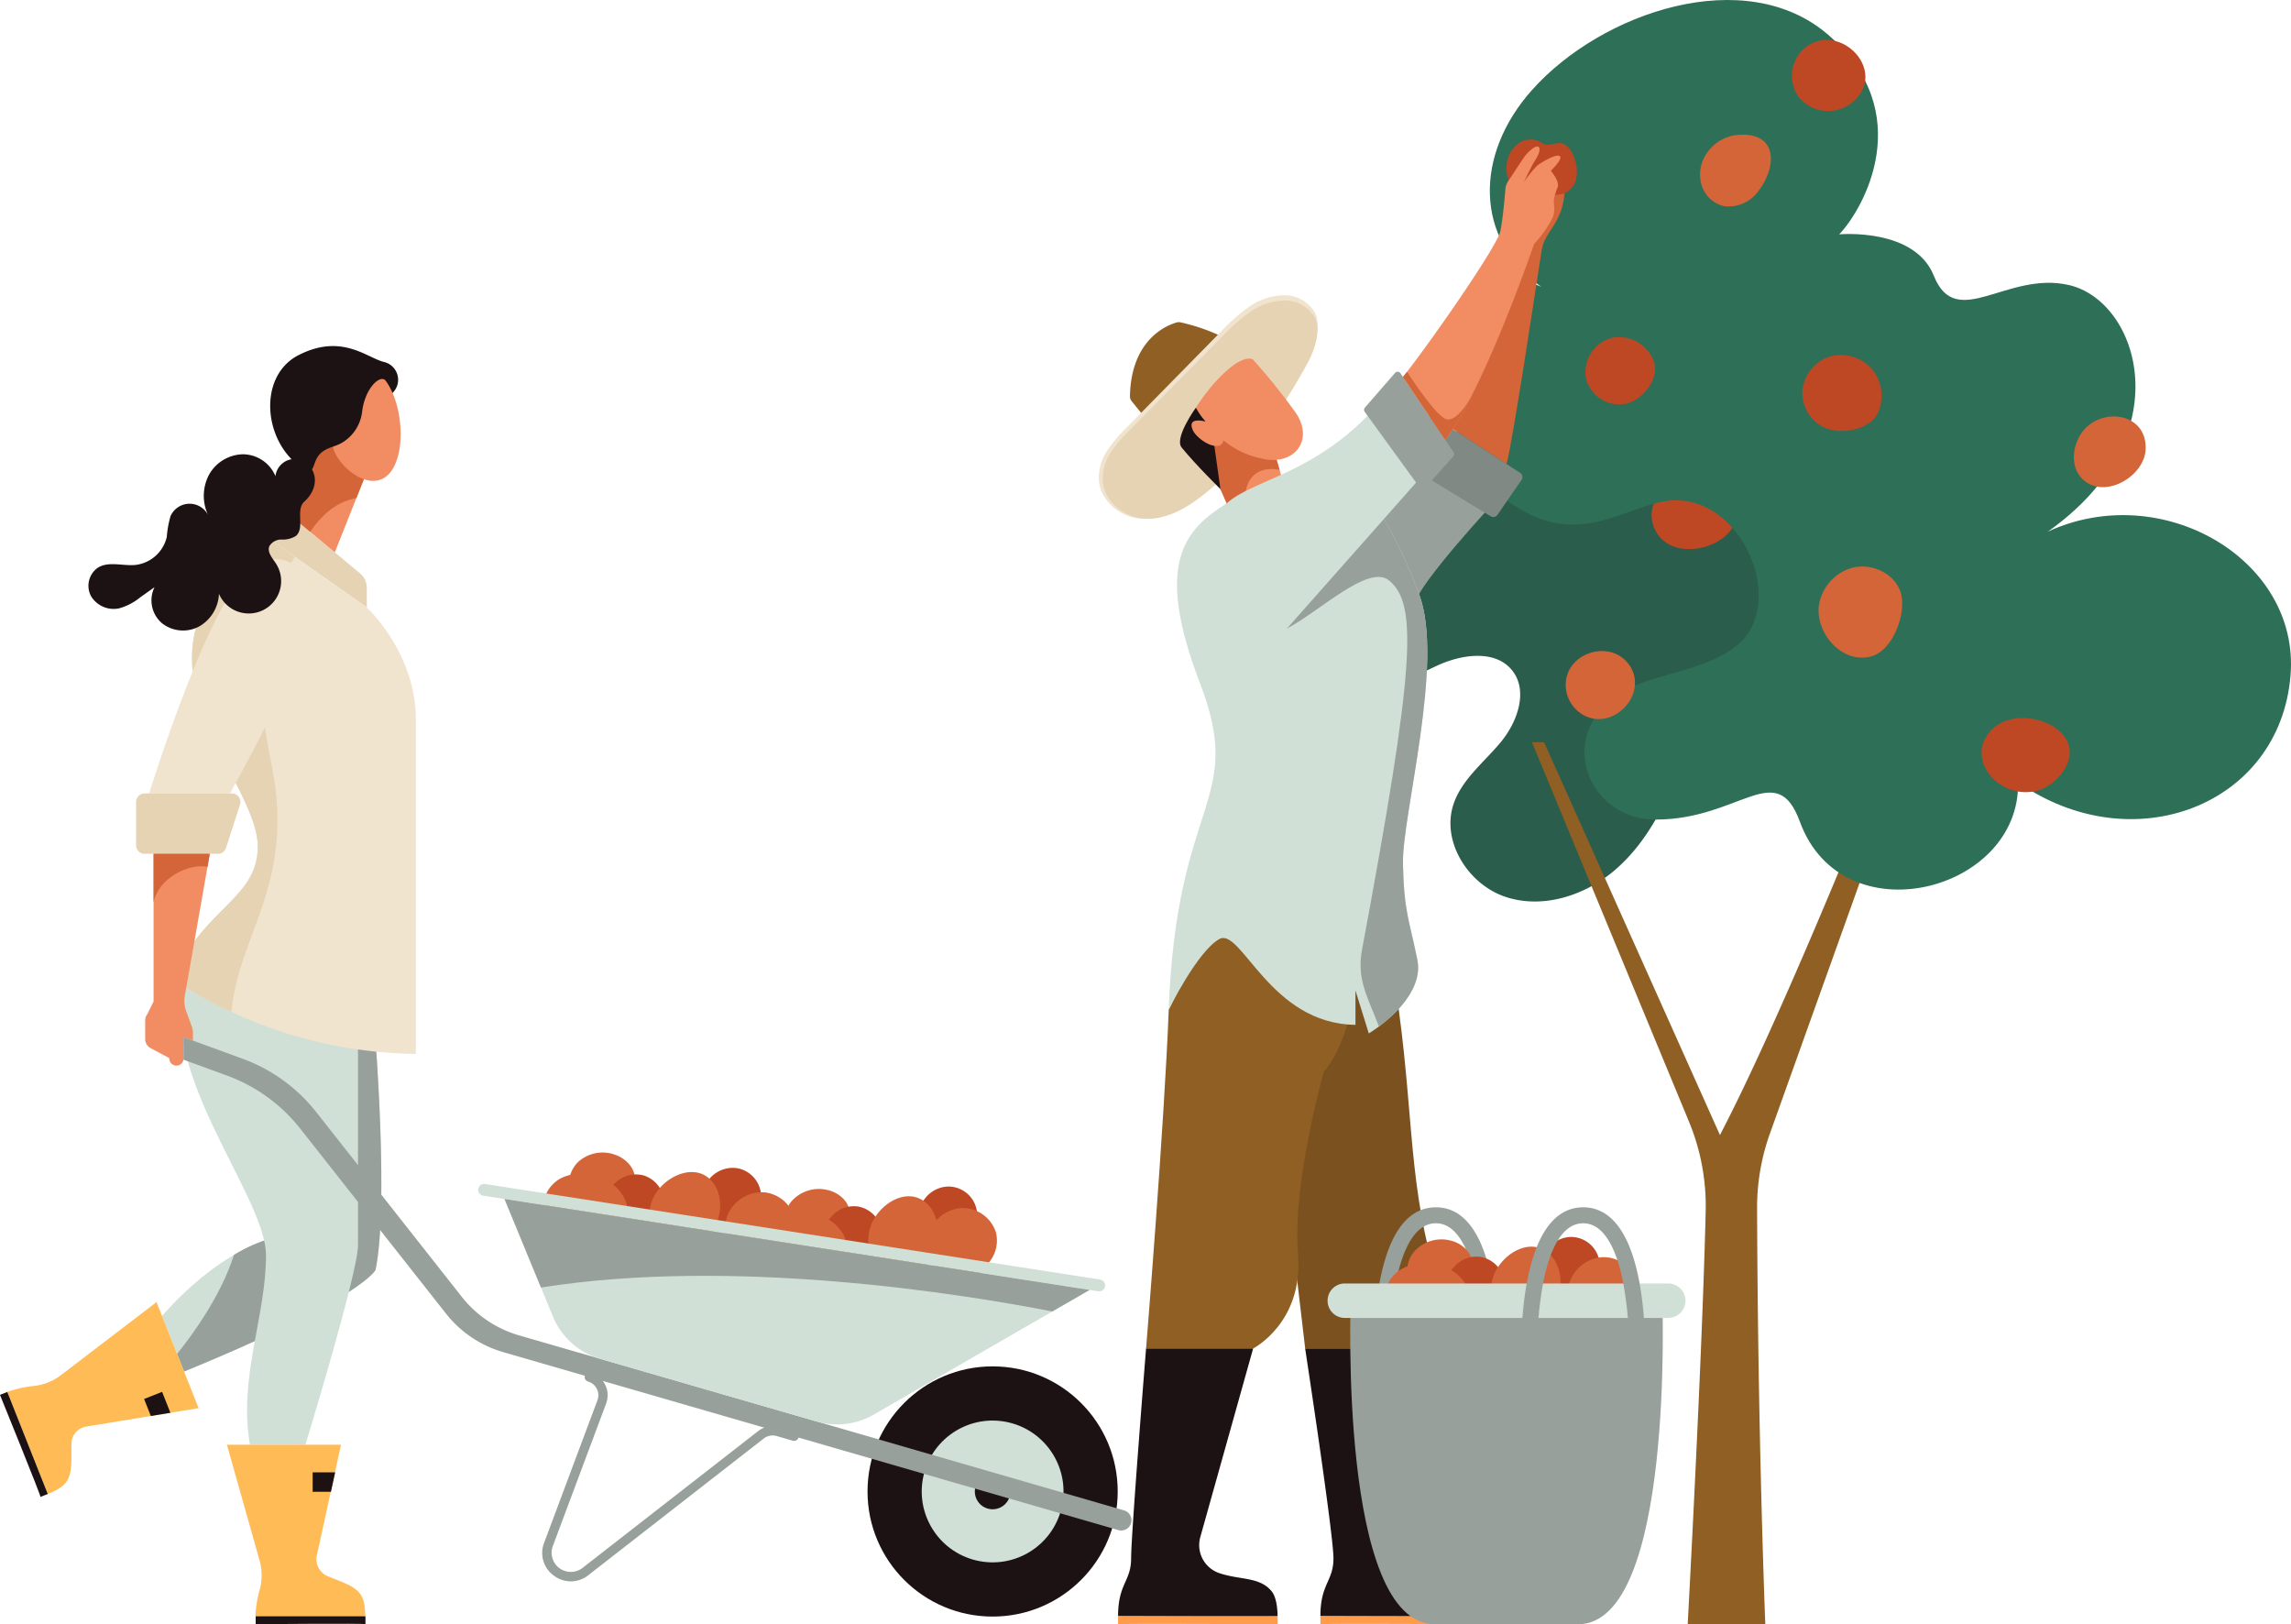
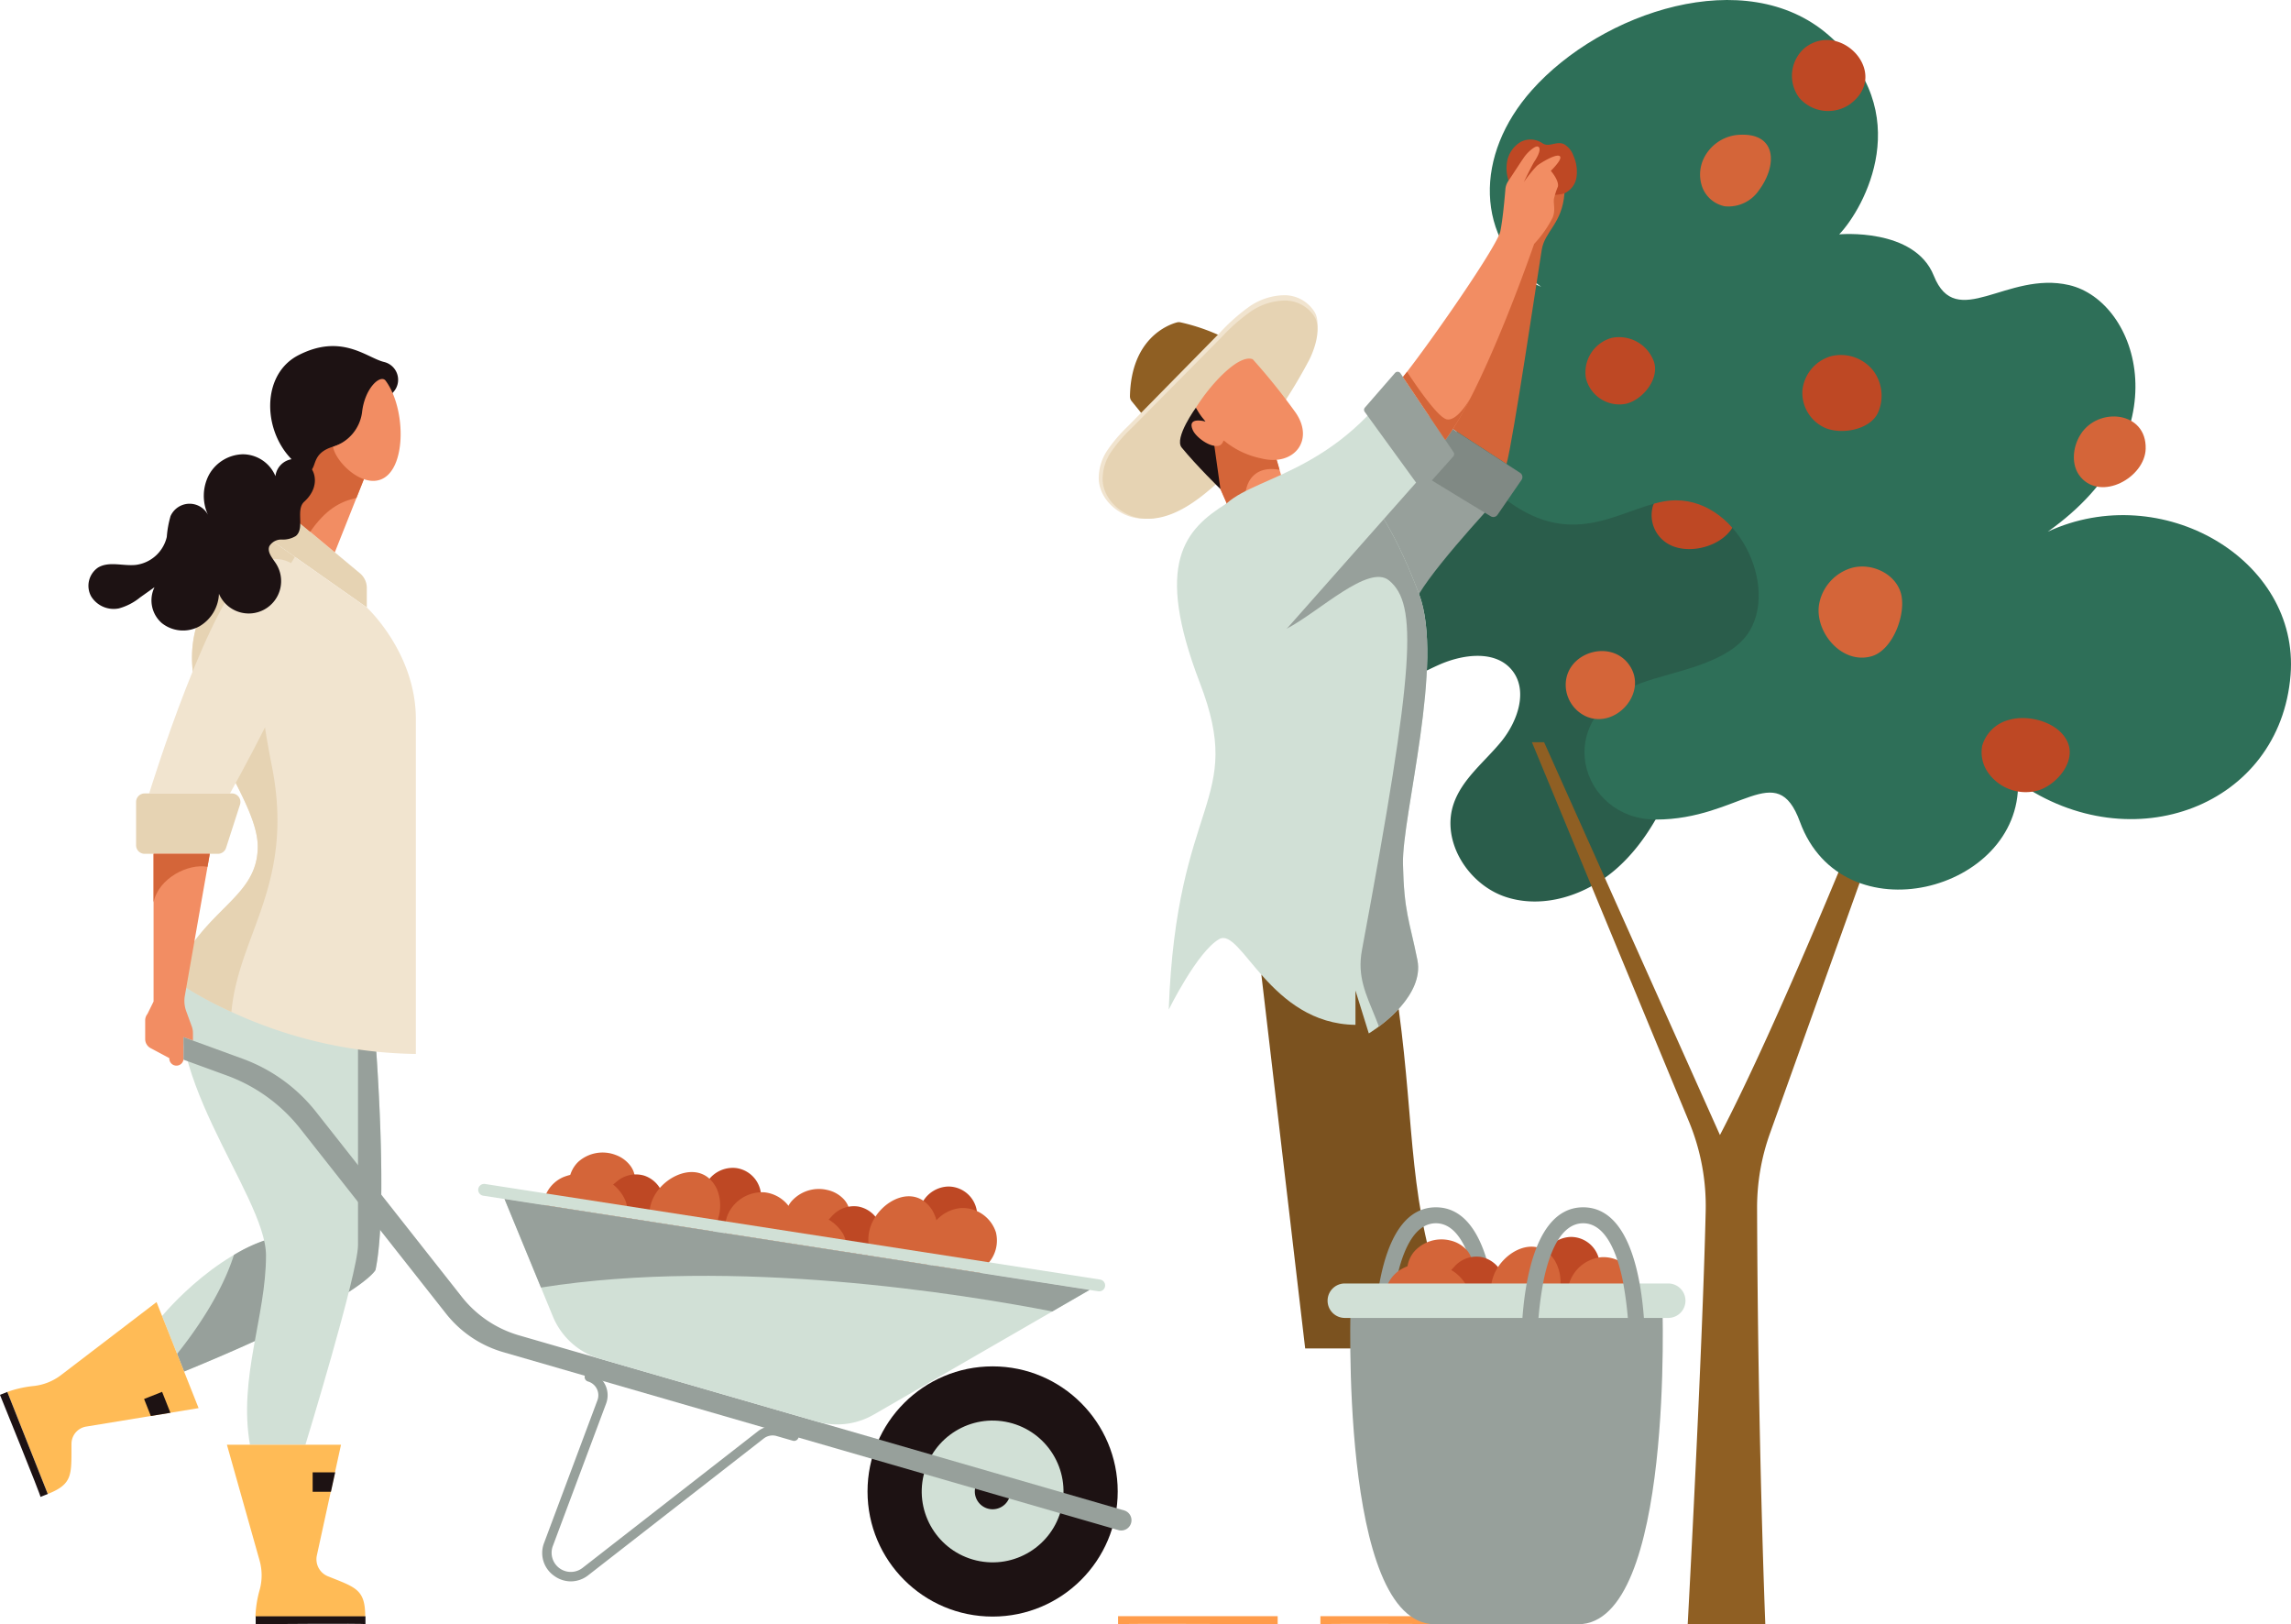
<svg xmlns="http://www.w3.org/2000/svg" id="illustration_2" width="361.978" height="256.621" viewBox="0 0 361.978 256.621">
  <g id="Group_49" data-name="Group 49" transform="translate(-110.576 -1197.346)">
    <path id="Path_1518" data-name="Path 1518" d="M226.886,1381.88a4.564,4.564,0,0,1,1.777,8.406,6.514,6.514,0,0,1-4.02.756,5.056,5.056,0,0,1-2.949-1.085,3.29,3.29,0,0,1-1.056-2.779,7.987,7.987,0,0,1,1.967-3.519A4.811,4.811,0,0,1,226.886,1381.88Z" fill="#be4824" />
    <path id="Path_1519" data-name="Path 1519" d="M209.1,1386.808a4.2,4.2,0,0,0,1.719-2.292,3.617,3.617,0,0,0-.561-2.882,5.041,5.041,0,0,0-2.37-1.807,5.764,5.764,0,0,0-5.925,1.053,4.847,4.847,0,0,0-.915,5.8C202.942,1389.865,206.712,1388.491,209.1,1386.808Z" fill="#d46539" />
    <path id="Path_1520" data-name="Path 1520" d="M212.34,1383.071a4.618,4.618,0,0,1,3.163,4.04,4.809,4.809,0,0,1-2.958,4.584,5.21,5.21,0,0,1-5.406-1.076,4.395,4.395,0,0,1-1.431-3.2c.036-1.639,1.216-2.481,2.349-3.432A4.647,4.647,0,0,1,212.34,1383.071Z" fill="#be4824" />
    <path id="Path_1521" data-name="Path 1521" d="M236.221,1390.252a5.539,5.539,0,0,0-4.9-4.538,5.926,5.926,0,0,0-5.755,3.529,6.373,6.373,0,0,0,1.248,6.7,4.82,4.82,0,0,0,3.149,1.6c1.739.1,3.057-1.422,4.245-2.474A5.392,5.392,0,0,0,236.221,1390.252Z" fill="#d46539" />
    <path id="Path_1522" data-name="Path 1522" d="M223.851,1385.21a6.762,6.762,0,0,1,.23,4.5c-.585,2.347-2.15,4.656-4.5,5.236a5.291,5.291,0,0,1-5.576-2.417,6.384,6.384,0,0,1-.068-6.213C215.869,1382.688,221.618,1380.492,223.851,1385.21Z" fill="#d46539" />
    <path id="Path_1523" data-name="Path 1523" d="M209.413,1387.077a6.5,6.5,0,0,0-3.361-3.428,7.705,7.705,0,0,0-6.495-.326,5.308,5.308,0,0,0-3.144,5.408c.4,2.454,2.873,4.175,5.349,4.4C205.208,1393.448,211.068,1391.656,209.413,1387.077Z" fill="#d46539" />
    <path id="Path_1524" data-name="Path 1524" d="M260.412,1384.8a4.564,4.564,0,0,1,2.9,8.086,6.516,6.516,0,0,1-3.881,1.3,5.051,5.051,0,0,1-3.069-.673,3.292,3.292,0,0,1-1.424-2.61,7.977,7.977,0,0,1,1.471-3.754A4.81,4.81,0,0,1,260.412,1384.8Z" fill="#be4824" />
    <path id="Path_1525" data-name="Path 1525" d="M243.457,1392.1a4.2,4.2,0,0,0,1.392-2.505,3.619,3.619,0,0,0-.949-2.779,5.036,5.036,0,0,0-2.593-1.468,5.762,5.762,0,0,0-5.726,1.848,4.848,4.848,0,0,0-.118,5.875C237.775,1395.967,241.324,1394.094,243.457,1392.1Z" fill="#d46539" />
    <path id="Path_1526" data-name="Path 1526" d="M246.163,1387.959a4.618,4.618,0,0,1,3.683,3.572,4.81,4.81,0,0,1-2.307,4.944,5.21,5.21,0,0,1-5.5-.331,4.392,4.392,0,0,1-1.854-2.978c-.187-1.628.867-2.623,1.861-3.719A4.646,4.646,0,0,1,246.163,1387.959Z" fill="#be4824" />
    <path id="Path_1527" data-name="Path 1527" d="M267.929,1392.029a5.537,5.537,0,0,0-5.476-3.829,5.923,5.923,0,0,0-5.222,4.278,6.375,6.375,0,0,0,2.148,6.468,4.816,4.816,0,0,0,3.336,1.152c1.736-.14,2.836-1.824,3.869-3.027A5.394,5.394,0,0,0,267.929,1392.029Z" fill="#d46539" />
    <path id="Path_1528" data-name="Path 1528" d="M257.858,1388.513a6.763,6.763,0,0,1,.839,4.425c-.261,2.405-1.5,4.9-3.745,5.8a5.292,5.292,0,0,1-5.854-1.636,6.387,6.387,0,0,1-.911-6.147C249.607,1387.1,255,1384.143,257.858,1388.513Z" fill="#d46539" />
    <path id="Path_1529" data-name="Path 1529" d="M243.807,1392.325a6.5,6.5,0,0,0-3.8-2.939,7.708,7.708,0,0,0-6.48.56,5.309,5.309,0,0,0-2.379,5.785c.729,2.377,3.414,3.747,5.9,3.634C240.508,1399.209,246.07,1396.638,243.807,1392.325Z" fill="#d46539" />
    <g id="Group_40" data-name="Group 40">
      <path id="Path_1530" data-name="Path 1530" d="M169.908,1361.764s2.077,26.3,0,36.222c0,0-2.1,4.511-30.247,16.046l-3.476-8.767s9.707-11.893,20.908-13.047l-2.766-36.969Z" fill="#d1e0d6" />
      <path id="Path_1531" data-name="Path 1531" d="M154.327,1355.249l2.766,36.969a24.1,24.1,0,0,0-9.557,3.39c-1.984,6.256-6.278,12.264-8.98,15.636l1.1,2.788c28.147-11.535,30.247-16.046,30.247-16.046,2.077-9.921,0-36.222,0-36.222Z" fill="#97a09b" />
      <path id="Path_1532" data-name="Path 1532" d="M140.359,1350.41c-6.291,15.022,12.246,35.579,12.246,45.269s-4.384,19.3-2.538,29.913h8.767s8.306-27.145,8.306-31.528v-34.376Z" fill="#d1e0d6" />
      <g id="Group_38" data-name="Group 38">
        <path id="Path_1533" data-name="Path 1533" d="M146.428,1425.592l5.167,18.31a8.639,8.639,0,0,1,.02,4.577,17.73,17.73,0,0,0-.68,4.265H168.28c0-4.3-1.469-4.588-5.884-6.363a2.893,2.893,0,0,1-1.756-3.3c1.146-5.251,3.816-17.491,3.816-17.491Z" fill="#ffbb56" />
        <path id="Path_1534" data-name="Path 1534" d="M150.974,1452.7h17.345v1.242c0-.141-17.345,0-17.345,0Z" fill="#1d1213" />
        <path id="Path_1535" data-name="Path 1535" d="M163.533,1429.962h-3.558v3.062h2.89Z" fill="#1d1213" />
      </g>
      <g id="Group_39" data-name="Group 39">
        <path id="Path_1536" data-name="Path 1536" d="M135.309,1403.056l-15.116,11.554a8.638,8.638,0,0,1-4.247,1.7,17.8,17.8,0,0,0-4.216.94l6.395,16.124c4.027-1.6,3.718-3.081,3.745-7.929a2.766,2.766,0,0,1,2.314-2.717l17.771-2.918Z" fill="#ffbb56" />
        <path id="Path_1537" data-name="Path 1537" d="M111.73,1417.255l6.395,16.124s-1.285.509-1.154.458-6.4-16.124-6.4-16.124Z" fill="#1d1213" />
        <path id="Path_1538" data-name="Path 1538" d="M137.5,1420.546l-1.312-3.308-2.846,1.129,1.066,2.687Z" fill="#1d1213" />
      </g>
    </g>
    <g id="Group_41" data-name="Group 41">
      <path id="Path_1539" data-name="Path 1539" d="M168.533,1293.317v-3.086a3.011,3.011,0,0,0-1.084-2.314l-11.476-9.56a1.033,1.033,0,0,0-1.493.181l-3.184,2.656Z" fill="#e6d3b3" />
      <path id="Path_1540" data-name="Path 1540" d="M151.914,1281.629s-8.32,7.536-10.376,14.93c-3.638,13.076,9.758,26.169,9.758,34.521s-8.738,9.708-13.4,20.968a71.439,71.439,0,0,0,38.385,11.806V1310.96c0-10.508-7.752-17.643-7.752-17.643Z" fill="#f1e4cf" />
      <path id="Path_1541" data-name="Path 1541" d="M147.142,1357.21c1.106-12.258,10.113-20.242,6.366-38.957-4.125-20.6-.739-25.625-.739-25.625l4.4-7.306-5.251-3.693s-8.32,7.536-10.377,14.93c-3.637,13.076,9.759,26.169,9.759,34.521s-8.738,9.708-13.4,20.968A60.075,60.075,0,0,0,147.142,1357.21Z" fill="#e6d3b3" />
    </g>
    <g id="Group_42" data-name="Group 42">
      <path id="Path_1542" data-name="Path 1542" d="M150.913,1286.552c-6.921,4-16.765,36.145-16.765,36.145h12.766s11.382-20.369,12.766-27.488S155.919,1283.66,150.913,1286.552Z" fill="#f1e4cf" />
      <path id="Path_1543" data-name="Path 1543" d="M133.427,1322.7h13.789a1.348,1.348,0,0,1,1.283,1.762l-2.206,6.84a1.348,1.348,0,0,1-1.284.934H133.427a1.348,1.348,0,0,1-1.349-1.348v-6.839A1.349,1.349,0,0,1,133.427,1322.7Z" fill="#e6d3b3" />
      <path id="Path_1544" data-name="Path 1544" d="M134.84,1332.233v23.338l-.971,1.969a1.624,1.624,0,0,0-.353,1.01v2.959a1.62,1.62,0,0,0,.856,1.428l2.957,1.579v.062a1.124,1.124,0,0,0,1.125,1.125h0a1.124,1.124,0,0,0,1.124-1.125v-3.371l1.484.509v-1.17a2.97,2.97,0,0,0-.181-1.022l-.85-2.335a4.731,4.731,0,0,1-.247-2.548l3.939-22.408Z" fill="#f28d63" />
      <path id="Path_1545" data-name="Path 1545" d="M143.364,1334.287c-3.042-.556-7.731,1.779-8.524,5.612v-7.666h8.883Z" fill="#d46539" />
    </g>
    <g id="Group_47" data-name="Group 47">
      <g id="Group_43" data-name="Group 43">
        <circle id="Ellipse_2" data-name="Ellipse 2" cx="19.765" cy="19.765" r="19.765" transform="translate(247.645 1413.213)" fill="#1d1213" />
        <circle id="Ellipse_3" data-name="Ellipse 3" cx="11.199" cy="11.199" r="11.199" transform="matrix(0.231, -0.973, 0.973, 0.231, 253.926, 1441.287)" fill="#d1e0d6" />
        <path id="Path_1546" data-name="Path 1546" d="M270.221,1432.978a2.811,2.811,0,1,1-2.811-2.811A2.811,2.811,0,0,1,270.221,1432.978Z" fill="#1d1213" />
      </g>
      <g id="Group_45" data-name="Group 45">
        <g id="Group_44" data-name="Group 44">
          <path id="Path_1547" data-name="Path 1547" d="M200.764,1447.182a4.492,4.492,0,0,1-2.665-.9,4.4,4.4,0,0,1-1.549-5.2l8.421-22.514a2.262,2.262,0,0,0-1.491-2.965.734.734,0,0,1,.408-1.411,3.731,3.731,0,0,1,2.457,4.891l-8.421,22.514a3.029,3.029,0,0,0,4.7,3.45l27.725-21.6a3.753,3.753,0,0,1,3.33-.641l2.563.742a.734.734,0,0,1-.408,1.411l-2.563-.742a2.27,2.27,0,0,0-2.019.389l-27.725,21.6A4.483,4.483,0,0,1,200.764,1447.182Z" fill="#97a09b" />
        </g>
        <path id="Path_1548" data-name="Path 1548" d="M287.283,1439.082l-97.193-28.114a17.826,17.826,0,0,1-9.049-6.091l-23.021-29.212a26.23,26.23,0,0,0-11.609-8.405l-6.849-2.5.016-3.553,9.331,3.406a26.236,26.236,0,0,1,11.609,8.4l23.02,29.212a17.829,17.829,0,0,0,9.05,6.091l95.594,27.652a1.618,1.618,0,0,1,.728,2.665h0A1.621,1.621,0,0,1,287.283,1439.082Z" fill="#97a09b" />
      </g>
      <g id="Group_46" data-name="Group 46">
        <path id="Path_1549" data-name="Path 1549" d="M190.288,1386.772l7.641,18.55a11.573,11.573,0,0,0,7.485,6.709l34.211,9.9a11.574,11.574,0,0,0,9-1.095l34.1-19.693Z" fill="#d1e0d6" />
        <path id="Path_1550" data-name="Path 1550" d="M187.215,1384.4l97.179,15.1a.936.936,0,0,1,.793.925h0a.937.937,0,0,1-1.08.926l-97.179-15.1a.936.936,0,0,1-.793-.925h0A.937.937,0,0,1,187.215,1384.4Z" fill="#d1e0d6" />
        <path id="Path_1551" data-name="Path 1551" d="M196.05,1400.761c30.573-4.854,66.828,1.06,80.79,3.777l5.886-3.4-92.438-14.367Z" fill="#97a09b" />
      </g>
    </g>
    <g id="Group_48" data-name="Group 48">
      <path id="Path_1552" data-name="Path 1552" d="M159.339,1271.886l-2.891,6.867,7.028,5.854,5.058-12.721-5.172-7.789Z" fill="#f28d63" />
      <path id="Path_1553" data-name="Path 1553" d="M168.533,1271.886l-5.172-7.789-4.022,7.789-2.891,6.867,3.135,2.612c2.447-3.523,4.7-4.776,7.31-5.354Z" fill="#d46539" />
      <path id="Path_1554" data-name="Path 1554" d="M172.6,1259.42a2.888,2.888,0,0,0-1.319-4.879c-2.734-.647-6.688-4.589-13.532-1.089s-5.486,14.856,1.592,18.434c1.43-.533.271-2.884,3.852-3.968A15.457,15.457,0,0,0,172.6,1259.42Z" fill="#1d1213" />
      <path id="Path_1555" data-name="Path 1555" d="M171.513,1257.5c3.238,4.386,3.329,14.168-.856,15.633-3.111,1.089-7.077-2.878-7.466-5.211a6.589,6.589,0,0,0,4.594-5.466C168.216,1258.619,170.711,1256.411,171.513,1257.5Z" fill="#f28d63" />
      <path id="Path_1556" data-name="Path 1556" d="M157.725,1269.908a3.073,3.073,0,0,0-3.627,2.663,5.614,5.614,0,0,0-5.14-3.455,6.281,6.281,0,0,0-5.366,3.25,7.141,7.141,0,0,0-.141,6.343,3.29,3.29,0,0,0-5.928.172,16.008,16.008,0,0,0-.594,3.289,5.773,5.773,0,0,1-4.9,4.424c-2.013.214-4.241-.626-5.971.426a3.488,3.488,0,0,0-1.092,4.524,4.178,4.178,0,0,0,4.4,1.92,9.126,9.126,0,0,0,3.351-1.736l2.272-1.613a4.749,4.749,0,0,0,1.177,5.69,5.383,5.383,0,0,0,5.9.5,6.229,6.229,0,0,0,3.105-5.151,5.116,5.116,0,1,0,8.991-4.8c-.556-.853-1.413-1.79-1.023-2.73a2.2,2.2,0,0,1,1.96-1.037,3.87,3.87,0,0,0,2.224-.565c1.479-1.24-.1-4.129,1.332-5.427C161.571,1273.947,160.3,1270.513,157.725,1269.908Z" fill="#1d1213" />
    </g>
  </g>
  <g id="Group_66" data-name="Group 66" transform="translate(-110.576 -1197.346)">
    <g id="Group_50" data-name="Group 50">
      <path id="Path_1557" data-name="Path 1557" d="M386.339,1322.708a10.246,10.246,0,0,1-10.462-3.863c-2.244,5.852-5.209,11.616-9.915,15.756s-11.442,6.4-17.407,4.473-10.318-8.769-8.314-14.707c1.326-3.929,4.856-6.612,7.49-9.814s4.352-8.118,1.733-11.333-7.763-2.53-11.563-.829-7.657,4.168-11.772,3.534c-4.289-.662-7.495-4.84-7.864-9.164s1.67-8.593,4.642-11.755,6.808-5.368,10.679-7.33c4.408-7.039,8.942-14.222,15.45-19.382s15.481-8,23.277-5.132,12.973,12.687,9.1,20.032c4.964-2.265,10.381-4.583,15.7-3.38,14.017,3.17,10.376,18.41,2.09,25.078-3.633,2.923-5.9,5.343-5.957,10.284C393.171,1312.021,395.5,1320.485,386.339,1322.708Z" fill="#2a5d4b" />
      <path id="Path_1558" data-name="Path 1558" d="M380.074,1388.678c-.524,22.563-2.841,65.279-2.841,65.279h12.262s-1.176-29.091-1.3-65.731a34.737,34.737,0,0,1,2.034-11.813l18.62-52.033h-3.373s-13.81,34.426-23.148,52.285l-27.781-62.055h-1.923l24.814,59.944A34.815,34.815,0,0,1,380.074,1388.678Z" fill="#8f5f23" />
      <path id="Path_1559" data-name="Path 1559" d="M374.021,1283.2a5.237,5.237,0,0,1-2.25-6.024,5.885,5.885,0,0,1,3.483-3.206c3.246-1.25,10.633.329,9.684,5.107C384.071,1283.441,377.473,1285.368,374.021,1283.2Z" fill="#be4824" />
      <path id="Path_1560" data-name="Path 1560" d="M341.128,1247.525c2.455-4.477,8.58-7.035,12.958-4.865-10.588-7.585-10.544-20.89-1.471-31.074,11.024-12.375,33.788-20.025,46.83-8.73,14.134,12.239,5.645,27.417,1.727,31.515,0,0,11.9-1.1,14.946,6.536,3.545,8.874,11.563-.807,21.379,1.479,11.061,2.576,17.919,23.932-3.377,38.96,18-8.341,39.818,4.348,38.365,22.637-1.643,20.69-25.039,29.564-43.056,16.945.4,17.325-27.76,24.574-34.465,6.249-3.72-10.168-9.5-.353-22.775-.353-11.927,0-16.877-16.134-2.258-21.583,5.077-1.893,14.062-3.009,17.144-8.312,4.609-7.926-2.949-22.374-13.723-20.346-7.139,1.343-14.683,8.006-25.706-.979C339.883,1269.277,336.616,1255.751,341.128,1247.525Z" fill="#2e6f58" />
      <path id="Path_1561" data-name="Path 1561" d="M432.607,1322.223a7.275,7.275,0,0,1-7.865-2.744,5.586,5.586,0,0,1-.981-4.311,5.935,5.935,0,0,1,4.246-4.092c3.055-.9,7.823.33,9.239,3.489C438.653,1317.706,435.487,1321.353,432.607,1322.223Z" fill="#be4824" />
      <path id="Path_1562" data-name="Path 1562" d="M361.21,1310.541a5.52,5.52,0,0,1-3.24-4.618c-.354-5.529,7.377-7.91,10.227-3.212C370.8,1307.009,365.757,1312.505,361.21,1310.541Z" fill="#d46539" />
      <path id="Path_1563" data-name="Path 1563" d="M397.978,1292.9a7.327,7.327,0,0,1,5.162-5.83c3.079-.854,6.8.832,7.744,3.883.979,3.158-1.161,9.089-4.6,10.073C401.6,1302.368,397.323,1297.242,397.978,1292.9Z" fill="#d46539" />
      <path id="Path_1564" data-name="Path 1564" d="M439.312,1272.712c-1.555-1.837-1.288-4.709,0-6.745,2.779-4.407,10.462-3.668,10.28,2.3C449.449,1272.8,442.58,1276.571,439.312,1272.712Z" fill="#d46539" />
      <path id="Path_1565" data-name="Path 1565" d="M407.3,1262.542c-1.2,2.62-5.506,3.5-8.2,2.469a6.067,6.067,0,0,1-3.746-5.952,6.276,6.276,0,0,1,4.516-5.435,6.5,6.5,0,0,1,6.709,2.32A6.6,6.6,0,0,1,407.3,1262.542Z" fill="#be4824" />
      <path id="Path_1566" data-name="Path 1566" d="M371.909,1254.519c.86,2.665-1.7,5.949-4.417,6.616a5.438,5.438,0,0,1-6.342-4.05,5.639,5.639,0,0,1,4.124-6.369A5.856,5.856,0,0,1,371.909,1254.519Z" fill="#be4824" />
      <path id="Path_1567" data-name="Path 1567" d="M388.472,1227.428a5.81,5.81,0,0,1-5.388,2.506A4.814,4.814,0,0,1,379.57,1227a5.854,5.854,0,0,1,.206-4.639,6.635,6.635,0,0,1,5.344-3.7C391.4,1218.149,391.422,1223.5,388.472,1227.428Z" fill="#d46539" />
      <path id="Path_1568" data-name="Path 1568" d="M402.821,1213.84a6.036,6.036,0,0,1-7.957-1.035,5.81,5.81,0,0,1,.883-7.907C401.442,1200.46,409.416,1209.073,402.821,1213.84Z" fill="#be4824" />
    </g>
    <g id="Group_62" data-name="Group 62">
      <g id="Group_55" data-name="Group 55">
        <g id="Group_52" data-name="Group 52">
          <path id="Path_1569" data-name="Path 1569" d="M330.416,1349.355c3.681,20.952,2.268,33.275,6.765,48.655,2.881,9.852-2.629,12.375-2.629,12.375H316.794l-6.922-59.053Z" fill="#7b521f" />
          <g id="Group_51" data-name="Group 51">
-             <path id="Path_1570" data-name="Path 1570" d="M319.2,1452.683c0-5.173,2.062-5.5,2.062-9.142,0-3.845-4.473-33.156-4.473-33.156h17.758l-2.352,29.792c-.3,3.768.615,4.876,2.945,5.682,3.3,1.143,7.829,1.65,9.043,4.443a7.306,7.306,0,0,1,.278,2.4C340.477,1452.758,319.2,1452.683,319.2,1452.683Z" fill="#1d1213" />
            <path id="Path_1571" data-name="Path 1571" d="M344.483,1452.683H319.2v1.274c0-.144,25.278,0,25.278,0Z" fill="#ff9c4b" />
          </g>
        </g>
        <g id="Group_54" data-name="Group 54">
-           <path id="Path_1572" data-name="Path 1572" d="M295.236,1356.849c-.7,18.308-3.581,53.536-3.581,53.536h16.918s8.023-4.083,7.087-15.041,4.064-28.646,4.064-28.646,3.456-3.582,5.014-12.86-22.125-11.748-22.125-11.748Z" fill="#8f5f23" />
          <g id="Group_53" data-name="Group 53">
-             <path id="Path_1573" data-name="Path 1573" d="M287.231,1452.683c0-5.173,2.062-5.5,2.062-9.142,0-3.845,2.362-33.156,2.362-33.156h16.918l-8.347,29.792a4.672,4.672,0,0,0,2.945,5.682c3.3,1.143,6.451.546,8.353,2.925.957,1.2.907,3.919.907,3.919C308.441,1452.758,287.231,1452.683,287.231,1452.683Z" fill="#1d1213" />
            <path id="Path_1574" data-name="Path 1574" d="M312.448,1452.683H287.231v1.274c0-.144,25.217,0,25.217,0Z" fill="#ff9c4b" />
          </g>
        </g>
      </g>
      <path id="Path_1575" data-name="Path 1575" d="M348.606,1270.647c.991-3.363,5.064-30.833,5.564-33.838s3.219-4.082,3.592-8.925-2.68-5.375-2.68-5.375l-4.734,11.841-10.383,30.685Z" fill="#d46539" />
      <path id="Path_1576" data-name="Path 1576" d="M334.782,1291.183c3.24-5.405,13.824-16.569,13.824-16.569l-13.824-9.268L319.9,1278.265Z" fill="#97a09b" />
      <path id="Path_1577" data-name="Path 1577" d="M350.98,1273.159l-3.8,5.525a.793.793,0,0,1-1.065.23c-2.845-1.724-14.2-8.614-14.407-8.9-.2-.271,3.186-4.9,4.424-6.574a.793.793,0,0,1,1.07-.193l13.551,8.8A.794.794,0,0,1,350.98,1273.159Z" fill="#808984" />
      <g id="Group_56" data-name="Group 56">
        <path id="Path_1578" data-name="Path 1578" d="M304.4,1276.869c-6.6,4.117-11.527,9.385-4.249,28.351s-3.709,18.063-4.914,51.629c0,0,4.516-9.182,7.978-11.139s7.978,13.4,21.524,13.547v-5.419l2.108,6.774s8.881-5.269,7.676-11.59-2.114-7.526-2.28-15.2,6.607-31.91,2.54-42.636c-3.169-8.357-7.184-16.067-11.1-17.422S304.4,1276.869,304.4,1276.869Z" fill="#d1e0d6" />
        <path id="Path_1579" data-name="Path 1579" d="M330.04,1289.046c-3.223-2.646-11.02,4.933-16.124,7.6,0,0-11.191-18.73-9.517-19.773,0,0,15.372-4.463,19.286-3.108s7.928,9.065,11.1,17.422c4.067,10.725-2.706,34.959-2.54,42.636s1,8.9,2.28,15.2c1.132,5.573-6.082,10.5-6.082,10.5l-.457-1.181c-1.641-4.032-3-6.731-2.215-10.933C334.157,1302.426,334.6,1292.79,330.04,1289.046Z" fill="#97a09b" />
      </g>
      <path id="Path_1580" data-name="Path 1580" d="M357.7,1220.126a3.421,3.421,0,0,1,1.49,1.856,6.048,6.048,0,0,1,.471,3.346,3.315,3.315,0,0,1-1.9,2.556c-.778.292-1.649.158-2.425.454-.562.214-1.038.641-1.6.864a2.858,2.858,0,0,1-2.362-.184,4.81,4.81,0,0,1-1.785-1.749,6.257,6.257,0,0,1-.932-4.13,4.551,4.551,0,0,1,2.242-3.4,3.354,3.354,0,0,1,3.422.262C355.374,1220.659,356.535,1219.568,357.7,1220.126Z" fill="#be4824" />
      <g id="Group_60" data-name="Group 60">
        <g id="Group_57" data-name="Group 57">
          <path id="Path_1581" data-name="Path 1581" d="M305.048,1251.231a30.818,30.818,0,0,0-7.966-2.963,1.213,1.213,0,0,0-.574.019c-1.394.384-7.212,2.532-7.4,11.649a1.235,1.235,0,0,0,.277.8l3.489,4.3,12.819-12.834" fill="#8f5f23" />
          <path id="Path_1582" data-name="Path 1582" d="M317.375,1253.658c1.09-2.158,1.9-5.176.962-6.924a5.6,5.6,0,0,0-4.851-2.748,9.932,9.932,0,0,0-5.609,1.865,29.83,29.83,0,0,0-4.489,3.988l-14.639,14.884a23.344,23.344,0,0,0-3.213,3.769,7.865,7.865,0,0,0-1.353,4.7c.228,3.1,3.059,5.612,6.12,6.034,3.914.54,7.643-1.755,10.688-4.289a53.679,53.679,0,0,0,9.327-10.05A87.766,87.766,0,0,0,317.375,1253.658Z" fill="#f1e4cf" />
          <path id="Path_1583" data-name="Path 1583" d="M317.4,1254.269c1.07-2.108,1.864-5.054.944-6.76a5.512,5.512,0,0,0-4.764-2.683,9.789,9.789,0,0,0-5.509,1.821,29.194,29.194,0,0,0-4.41,3.893l-14.378,14.53a22.818,22.818,0,0,0-3.155,3.679,7.653,7.653,0,0,0-1.33,4.585c.224,3.027,3.005,5.479,6.011,5.891,3.845.527,7.508-1.713,10.5-4.187a52.553,52.553,0,0,0,9.161-9.811A85.7,85.7,0,0,0,317.4,1254.269Z" fill="#e6d3b3" />
        </g>
        <g id="Group_59" data-name="Group 59">
-           <path id="Path_1584" data-name="Path 1584" d="M300.9,1268.939l4.85,11h9.463s-4.022-13.958-4.377-14.077-9.186-.828-9.186-.828Z" fill="#f28d63" />
+           <path id="Path_1584" data-name="Path 1584" d="M300.9,1268.939l4.85,11h9.463s-4.022-13.958-4.377-14.077-9.186-.828-9.186-.828" fill="#f28d63" />
          <path id="Path_1585" data-name="Path 1585" d="M305.753,1279.94l-4.85-11,.75-3.9s8.831.71,9.186.828a47.419,47.419,0,0,1,1.907,5.706h0c-4.832-.917-6.578,3.263-4.687,8.371Z" fill="#d46539" />
          <path id="Path_1586" data-name="Path 1586" d="M297.273,1268.043c2.333,2.861,6.132,6.571,6.132,6.571l-1.092-7.756-1.207-2.9-1.565-2.234S296.053,1266.547,297.273,1268.043Z" fill="#1d1213" />
          <g id="Group_58" data-name="Group 58">
            <path id="Path_1587" data-name="Path 1587" d="M299.06,1265.34c-1.063-2.3,2.046-1.377,2.046-1.377a8.914,8.914,0,0,1-1.565-2.234q.29-.453.6-.906c2.325-3.41,6.3-7.523,8.368-6.719a99.215,99.215,0,0,1,6.756,8.4c3.073,4.413-.27,8.594-5.451,7.254a13.421,13.421,0,0,1-5.851-2.8c-.125-.086-.152.52-.669.752a.961.961,0,0,1-.256.075C301.6,1268,299.532,1266.363,299.06,1265.34Z" fill="#f28d63" />
          </g>
        </g>
      </g>
      <g id="Group_61" data-name="Group 61">
        <path id="Path_1588" data-name="Path 1588" d="M313.916,1296.642c-7.347,1.5-12.857-9.86-11.355-16.7s13.693-5.48,25.048-17.934l7.682,10.482Z" fill="#d1e0d6" />
        <path id="Path_1589" data-name="Path 1589" d="M334.9,1274.391l-8.7-11.978a.543.543,0,0,1,.03-.675l4.763-5.473a.542.542,0,0,1,.859.053l8.389,12.474a.542.542,0,0,1-.045.664l-4.45,4.977A.542.542,0,0,1,334.9,1274.391Z" fill="#97a09b" />
        <path id="Path_1590" data-name="Path 1590" d="M332.242,1256.909c4.4-5.545,14.9-20.672,15.387-23.022.377-1.807.679-5.18.8-6.642a2.709,2.709,0,0,1,.472-1.321c.616-.895,2.251-3.47,2.69-4.017.582-.724,1.47-1.439,1.863-1.421.618.029.467,1.02-.438,2.365-.339.5-1.68,3.274-1.68,3.274a19.916,19.916,0,0,1,2.069-2.576c.492-.417,3.338-2.176,3.687-1.435.254.539-1.482,2.219-1.482,2.219s1.313,1.507,1.117,2.486a11.455,11.455,0,0,0-.635,1.988c-.083.856.267,1.706-.182,2.881a17.859,17.859,0,0,1-2.94,4.193s-7.811,22.753-14.035,30.977Z" fill="#f28d63" />
        <path id="Path_1591" data-name="Path 1591" d="M338.934,1266.858l-6.692-9.949c.2-.255.422-.537.649-.831,0,0,4.542,7.073,6.236,7.507,1.6.411,3.565-2.972,3.777-3.346A46.837,46.837,0,0,1,338.934,1266.858Z" fill="#d46539" />
      </g>
    </g>
    <g id="Group_65" data-name="Group 65">
      <g id="Group_63" data-name="Group 63">
        <path id="Path_1592" data-name="Path 1592" d="M328.928,1411.646a1.262,1.262,0,0,0,1.261-1.261,56.749,56.749,0,0,1,1.037-10.9c.855-4.052,2.627-8.88,6.22-8.88s5.364,4.828,6.219,8.88a56.748,56.748,0,0,1,1.037,10.9,1.26,1.26,0,1,0,2.521,0c0-5.233-.7-22.3-9.777-22.3s-9.778,17.071-9.778,22.3A1.261,1.261,0,0,0,328.928,1411.646Z" fill="#97a09b" />
      </g>
      <path id="Path_1593" data-name="Path 1593" d="M358.781,1392.765a4.564,4.564,0,0,1,2.9,8.086,6.513,6.513,0,0,1-3.881,1.3,5.053,5.053,0,0,1-3.069-.673,3.294,3.294,0,0,1-1.424-2.61,8,8,0,0,1,1.471-3.754A4.812,4.812,0,0,1,358.781,1392.765Z" fill="#be4824" />
      <path id="Path_1594" data-name="Path 1594" d="M341.826,1400.066a4.2,4.2,0,0,0,1.391-2.505,3.614,3.614,0,0,0-.948-2.779,5.039,5.039,0,0,0-2.594-1.468,5.764,5.764,0,0,0-5.726,1.848,4.848,4.848,0,0,0-.118,5.875C336.144,1403.93,339.693,1402.057,341.826,1400.066Z" fill="#d46539" />
      <path id="Path_1595" data-name="Path 1595" d="M344.531,1395.922a4.619,4.619,0,0,1,3.684,3.572,4.81,4.81,0,0,1-2.308,4.944,5.211,5.211,0,0,1-5.5-.331,4.4,4.4,0,0,1-1.854-2.978c-.186-1.628.868-2.623,1.861-3.719A4.65,4.65,0,0,1,344.531,1395.922Z" fill="#be4824" />
      <path id="Path_1596" data-name="Path 1596" d="M369.167,1399.79a5.54,5.54,0,0,0-5.477-3.829,5.925,5.925,0,0,0-5.221,4.279,6.373,6.373,0,0,0,2.147,6.467,4.82,4.82,0,0,0,3.337,1.153c1.736-.14,2.835-1.824,3.868-3.028A5.393,5.393,0,0,0,369.167,1399.79Z" fill="#d46539" />
      <path id="Path_1597" data-name="Path 1597" d="M356.226,1396.477a6.76,6.76,0,0,1,.839,4.424c-.26,2.405-1.5,4.9-3.745,5.8a5.29,5.29,0,0,1-5.853-1.636,6.385,6.385,0,0,1-.912-6.146C347.976,1395.063,353.373,1392.106,356.226,1396.477Z" fill="#d46539" />
      <path id="Path_1598" data-name="Path 1598" d="M342.176,1400.289a6.5,6.5,0,0,0-3.8-2.94,7.706,7.706,0,0,0-6.479.56,5.31,5.31,0,0,0-2.38,5.786c.729,2.376,3.414,3.746,5.9,3.634C338.876,1407.172,344.438,1404.6,342.176,1400.289Z" fill="#d46539" />
      <path id="Path_1599" data-name="Path 1599" d="M323.989,1402.84s-1.929,51.117,13.322,51.117H359.9c15.25,0,13.321-51.117,13.321-51.117Z" fill="#97a09b" />
      <path id="Path_1600" data-name="Path 1600" d="M323.057,1405.562h51.1a2.722,2.722,0,0,0,2.722-2.722h0a2.723,2.723,0,0,0-2.722-2.723h-51.1a2.723,2.723,0,0,0-2.722,2.723h0A2.722,2.722,0,0,0,323.057,1405.562Z" fill="#d1e0d6" />
      <g id="Group_64" data-name="Group 64">
        <path id="Path_1601" data-name="Path 1601" d="M352.2,1411.646a1.261,1.261,0,0,0,1.26-1.261,56.748,56.748,0,0,1,1.037-10.9c.855-4.052,2.628-8.88,6.22-8.88s5.364,4.828,6.219,8.88a56.748,56.748,0,0,1,1.037,10.9,1.261,1.261,0,1,0,2.521,0c0-5.233-.705-22.3-9.777-22.3s-9.778,17.071-9.778,22.3A1.262,1.262,0,0,0,352.2,1411.646Z" fill="#97a09b" />
      </g>
    </g>
  </g>
</svg>